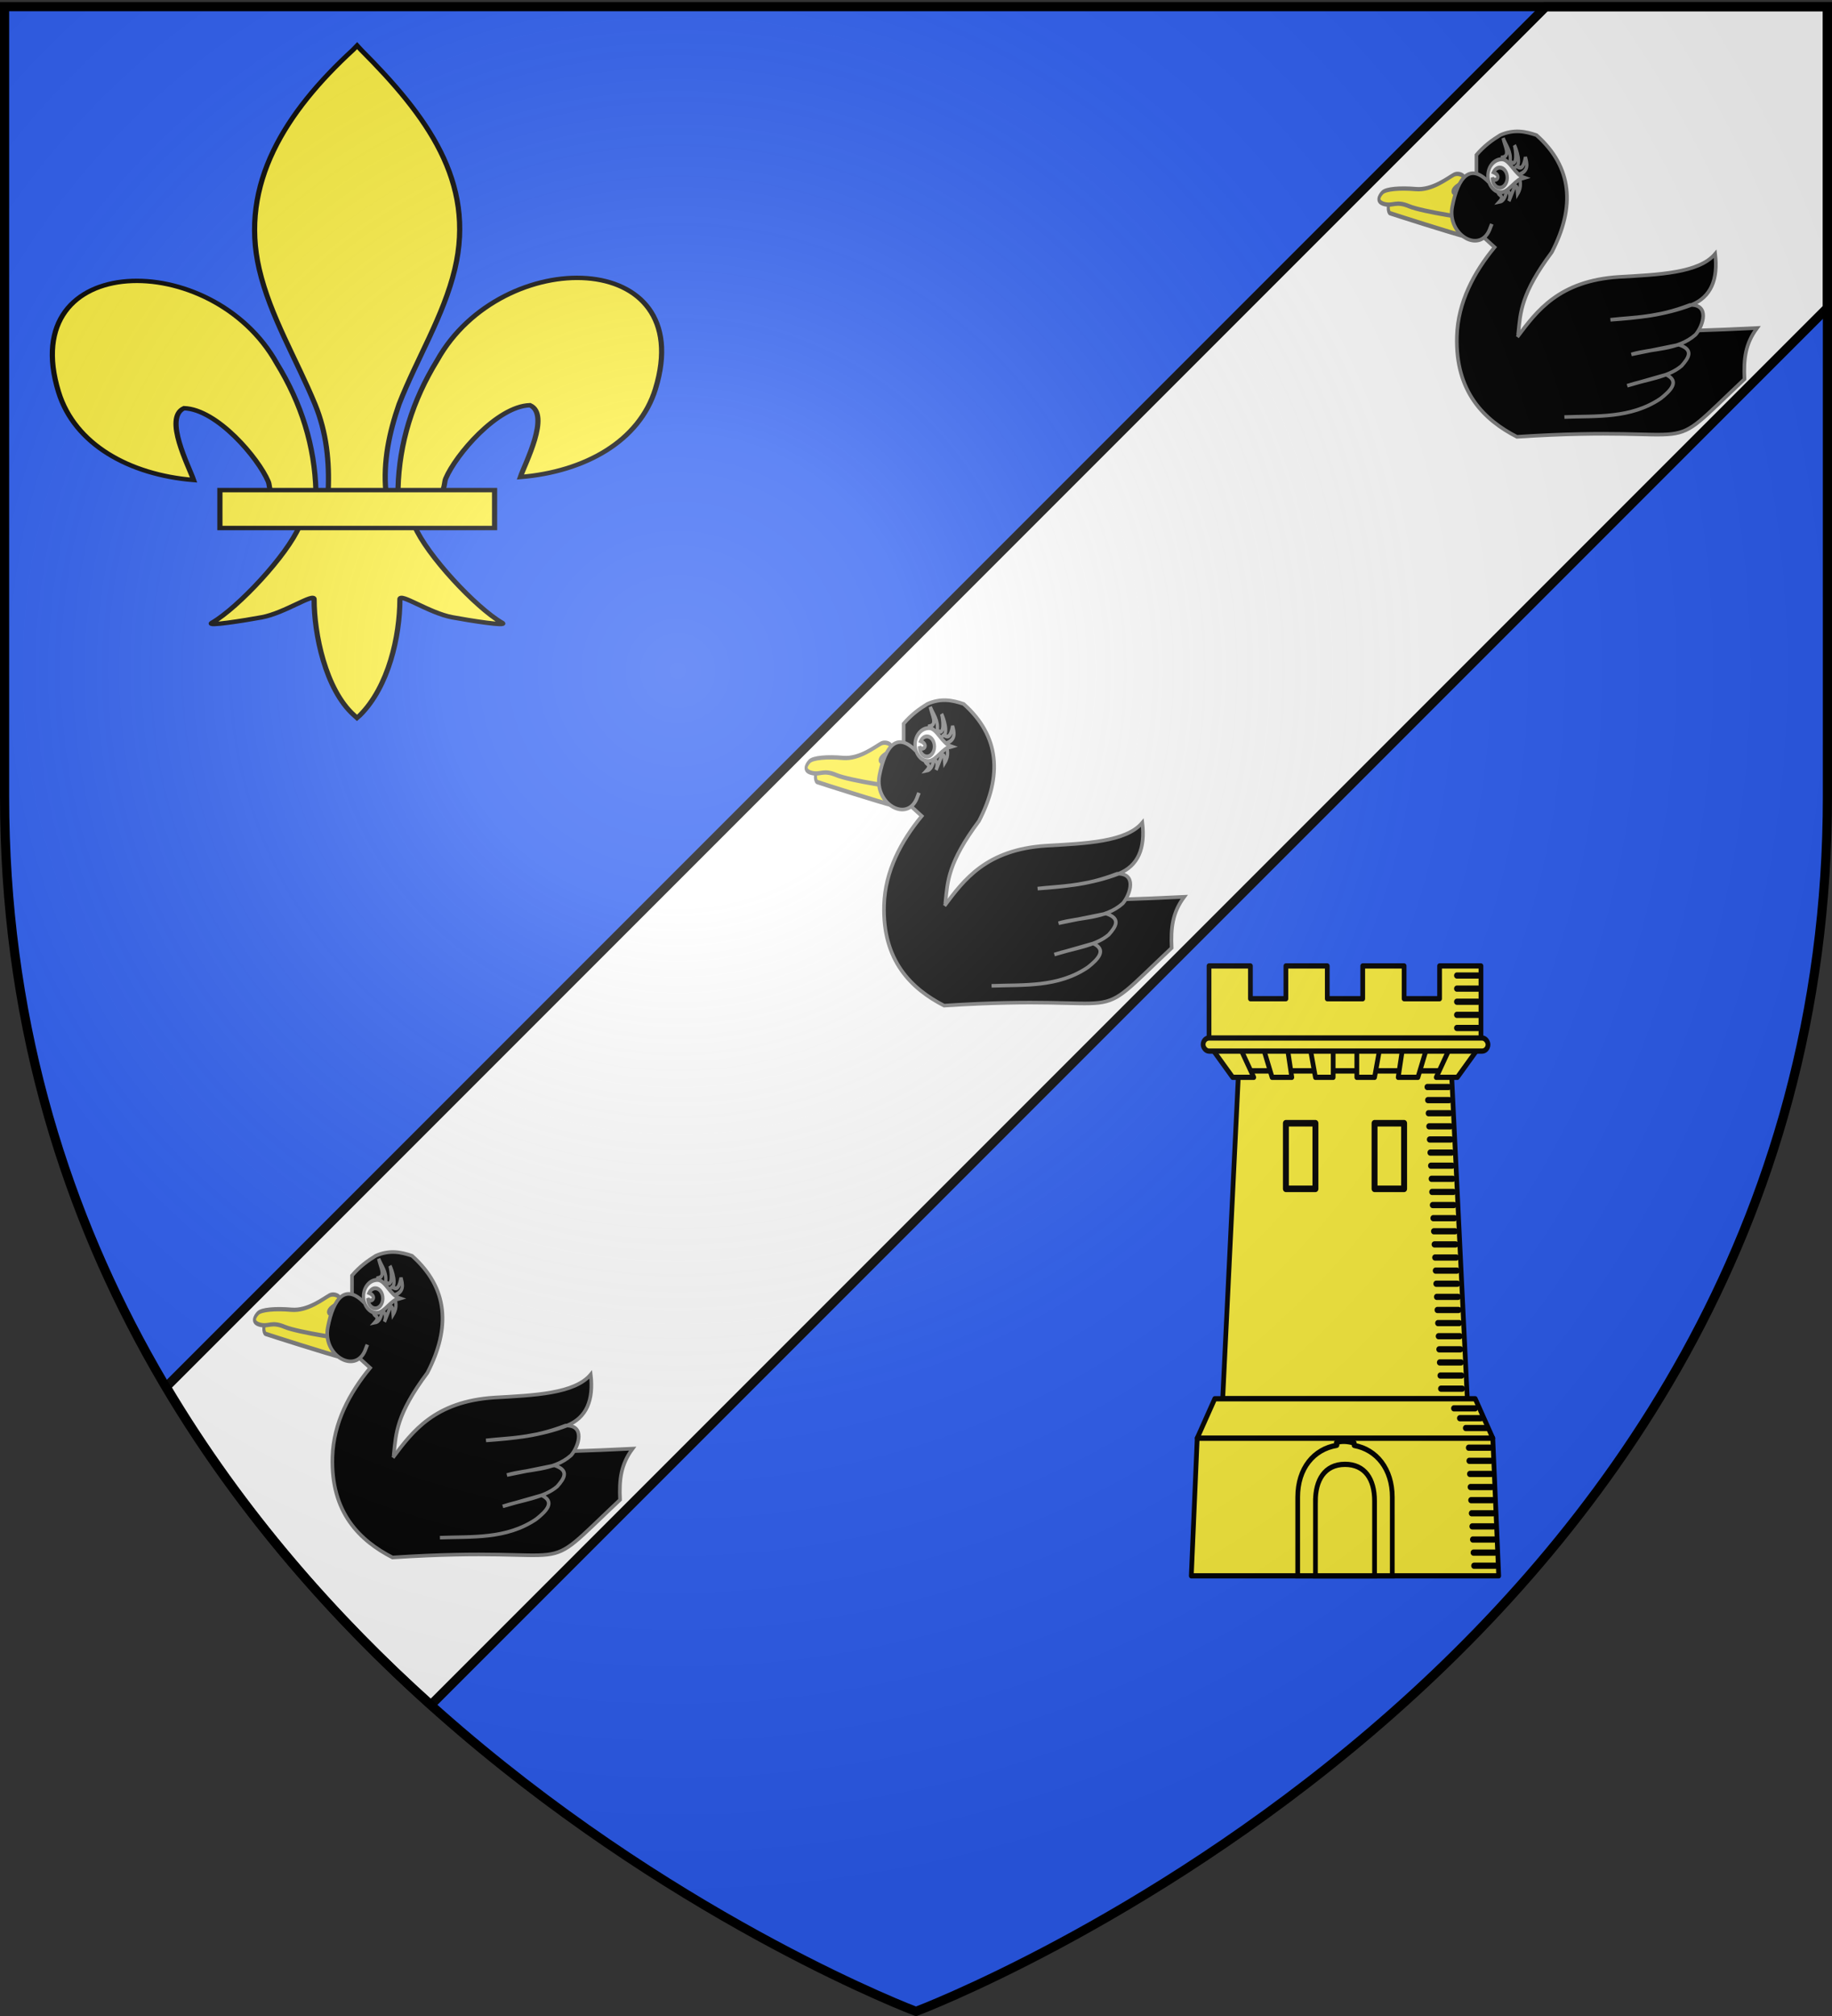
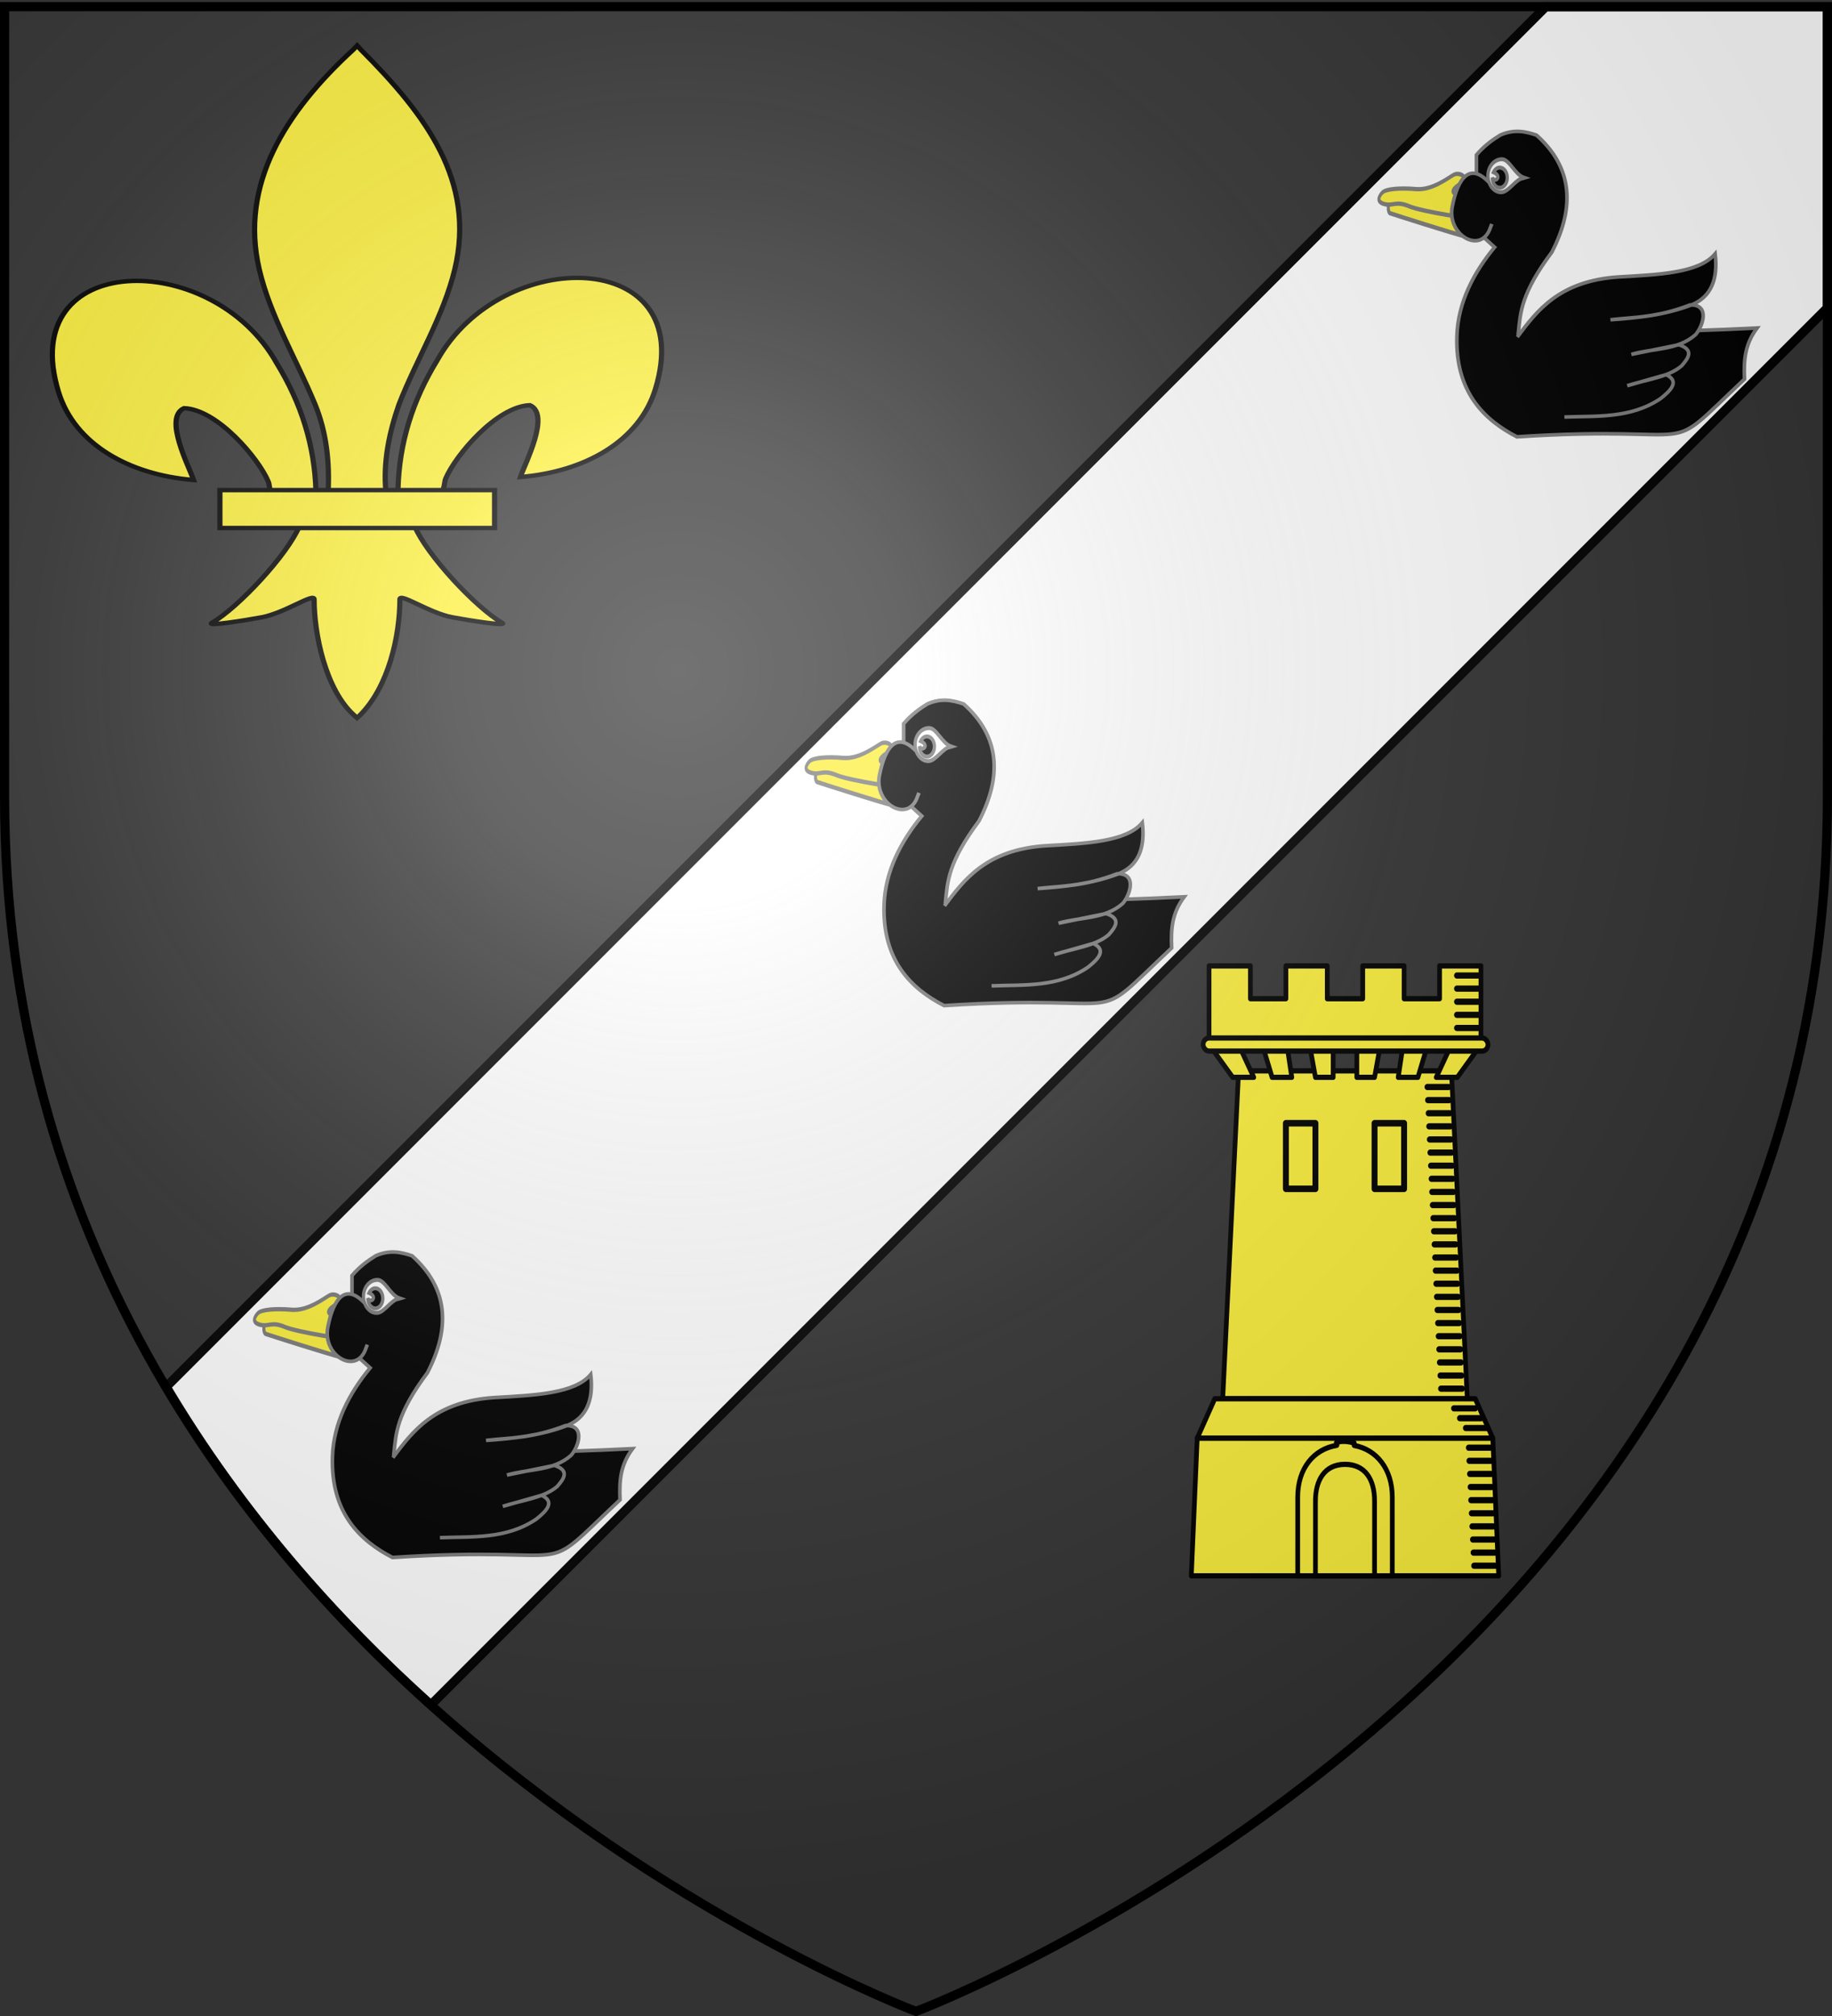
<svg xmlns="http://www.w3.org/2000/svg" xmlns:xlink="http://www.w3.org/1999/xlink" width="600" height="660" version="1.0">
  <rect width="100%" height="100%" fill="#333333" stroke="none" />
  <desc>Flag of Canton of Valais (Wallis)</desc>
  <defs>
    <pattern id="n" width="63.433" height="32.822" patternTransform="translate(706.076 -110.317)" patternUnits="userSpaceOnUse">
      <path d="M1 16.188V1m45.974 15.188v15.634H15.96V16.188M31.467 1v15.188M1 31.822h61.433M1 16.188h61.433" style="fill:none;fill-opacity:1;fill-rule:evenodd;stroke:#000;stroke-width:2;stroke-linecap:square;stroke-linejoin:miter;stroke-miterlimit:4;stroke-dasharray:none;stroke-opacity:1;display:inline" />
    </pattern>
    <pattern xlink:href="#n" id="o" patternTransform="translate(706.076 -110.317)" />
    <pattern xlink:href="#n" id="p" patternTransform="translate(706.076 -110.317)" />
    <pattern xlink:href="#n" id="q" patternTransform="translate(706.076 -110.317)" />
    <pattern xlink:href="#o" id="u" patternTransform="translate(1455.798 -99.233)" />
    <pattern xlink:href="#p" id="s" patternTransform="translate(1455.798 -99.233)" />
    <pattern xlink:href="#q" id="r" patternTransform="translate(1455.798 -99.233)" />
    <pattern xlink:href="#F" id="E" patternTransform="translate(1455.798 -99.233)" />
    <pattern xlink:href="#G" id="D" patternTransform="translate(1455.798 -99.233)" />
    <pattern xlink:href="#H" id="C" patternTransform="translate(1455.798 -99.233)" />
    <pattern xlink:href="#y" id="F" patternTransform="translate(706.076 -110.317)" />
    <pattern xlink:href="#y" id="G" patternTransform="translate(706.076 -110.317)" />
    <pattern xlink:href="#y" id="H" patternTransform="translate(706.076 -110.317)" />
    <pattern id="y" width="63.433" height="32.822" patternTransform="translate(706.076 -110.317)" patternUnits="userSpaceOnUse">
      <path d="M1 16.188V1m45.974 15.188v15.634H15.96V16.188M31.467 1v15.188M1 31.822h61.433M1 16.188h61.433" style="fill:none;fill-opacity:1;fill-rule:evenodd;stroke:#000;stroke-width:2;stroke-linecap:square;stroke-linejoin:miter;stroke-miterlimit:4;stroke-dasharray:none;stroke-opacity:1;display:inline" />
    </pattern>
    <pattern id="aG" width="63.433" height="32.822" patternTransform="translate(706.076 -110.317)" patternUnits="userSpaceOnUse">
      <path d="M1 16.188V1m45.974 15.188v15.634H15.96V16.188M31.467 1v15.188M1 31.822h61.433M1 16.188h61.433" style="fill:none;fill-opacity:1;fill-rule:evenodd;stroke:#000;stroke-width:2;stroke-linecap:square;stroke-linejoin:miter;stroke-miterlimit:4;stroke-dasharray:none;stroke-opacity:1;display:inline" />
    </pattern>
    <pattern xlink:href="#aG" id="aH" patternTransform="translate(706.076 -110.317)" />
    <pattern xlink:href="#aG" id="aI" patternTransform="translate(706.076 -110.317)" />
    <pattern xlink:href="#aG" id="aJ" patternTransform="translate(706.076 -110.317)" />
    <pattern xlink:href="#aH" id="aM" patternTransform="translate(1455.798 -99.233)" />
    <pattern xlink:href="#aI" id="aL" patternTransform="translate(1455.798 -99.233)" />
    <pattern xlink:href="#aJ" id="aK" patternTransform="translate(1455.798 -99.233)" />
    <pattern xlink:href="#aX" id="aW" patternTransform="translate(1455.798 -99.233)" />
    <pattern xlink:href="#aY" id="aV" patternTransform="translate(1455.798 -99.233)" />
    <pattern xlink:href="#aZ" id="aU" patternTransform="translate(1455.798 -99.233)" />
    <pattern xlink:href="#aQ" id="aX" patternTransform="translate(706.076 -110.317)" />
    <pattern xlink:href="#aQ" id="aY" patternTransform="translate(706.076 -110.317)" />
    <pattern xlink:href="#aQ" id="aZ" patternTransform="translate(706.076 -110.317)" />
    <pattern id="aQ" width="63.433" height="32.822" patternTransform="translate(706.076 -110.317)" patternUnits="userSpaceOnUse">
      <path d="M1 16.188V1m45.974 15.188v15.634H15.96V16.188M31.467 1v15.188M1 31.822h61.433M1 16.188h61.433" style="fill:none;fill-opacity:1;fill-rule:evenodd;stroke:#000;stroke-width:2;stroke-linecap:square;stroke-linejoin:miter;stroke-miterlimit:4;stroke-dasharray:none;stroke-opacity:1;display:inline" />
    </pattern>
    <g id="f">
      <path id="e" d="M0 0v1h.5z" transform="rotate(18 3.157 -.5)" />
      <use xlink:href="#e" width="810" height="540" transform="scale(-1 1)" />
    </g>
    <g id="g">
      <use xlink:href="#f" width="810" height="540" transform="rotate(72)" />
      <use xlink:href="#f" width="810" height="540" transform="rotate(144)" />
    </g>
    <g id="j">
      <path id="i" d="M0 0v1h.5z" transform="rotate(18 3.157 -.5)" />
      <use xlink:href="#i" width="810" height="540" transform="scale(-1 1)" />
    </g>
    <g id="k">
      <use xlink:href="#j" width="810" height="540" transform="rotate(72)" />
      <use xlink:href="#j" width="810" height="540" transform="rotate(144)" />
    </g>
    <g id="L">
      <path id="K" d="M0 0v1h.5z" transform="rotate(18 3.157 -.5)" />
      <use xlink:href="#K" width="810" height="540" transform="scale(-1 1)" />
    </g>
    <g id="M">
      <use xlink:href="#L" width="810" height="540" transform="rotate(72)" />
      <use xlink:href="#L" width="810" height="540" transform="rotate(144)" />
    </g>
    <g id="aa">
      <path id="Z" d="M0 0v1h.5z" transform="rotate(18 3.157 -.5)" />
      <use xlink:href="#Z" width="810" height="540" transform="scale(-1 1)" />
    </g>
    <g id="ab">
      <use xlink:href="#aa" width="810" height="540" transform="rotate(72)" />
      <use xlink:href="#aa" width="810" height="540" transform="rotate(144)" />
    </g>
    <g id="an">
      <path id="am" d="M0 0v1h.5z" transform="rotate(18 3.157 -.5)" />
      <use xlink:href="#am" width="810" height="540" transform="scale(-1 1)" />
    </g>
    <g id="ao">
      <use xlink:href="#an" width="810" height="540" transform="rotate(72)" />
      <use xlink:href="#an" width="810" height="540" transform="rotate(144)" />
    </g>
    <g id="aC">
      <path id="aB" d="M0 0v1h.5z" transform="rotate(18 3.157 -.5)" />
      <use xlink:href="#aB" width="810" height="540" transform="scale(-1 1)" />
    </g>
    <g id="aD">
      <use xlink:href="#aC" width="810" height="540" transform="rotate(72)" />
      <use xlink:href="#aC" width="810" height="540" transform="rotate(144)" />
    </g>
    <g id="bd">
      <path id="bc" d="M0 0v1h.5z" transform="rotate(18 3.157 -.5)" />
      <use xlink:href="#bc" width="810" height="540" transform="scale(-1 1)" />
    </g>
    <g id="be">
      <use xlink:href="#bd" width="810" height="540" transform="rotate(72)" />
      <use xlink:href="#bd" width="810" height="540" transform="rotate(144)" />
    </g>
    <g id="bh">
      <path id="bg" d="M0 0v1h.5z" transform="rotate(18 3.157 -.5)" />
      <use xlink:href="#bg" width="810" height="540" transform="scale(-1 1)" />
    </g>
    <g id="bi">
      <use xlink:href="#bh" width="810" height="540" transform="rotate(72)" />
      <use xlink:href="#bh" width="810" height="540" transform="rotate(144)" />
    </g>
    <radialGradient xlink:href="#a" id="ca" cx="221.445" cy="226.331" r="300" fx="221.445" fy="226.331" gradientTransform="matrix(1.353 0 0 1.349 -77.63 -85.747)" gradientUnits="userSpaceOnUse" />
    <linearGradient id="a">
      <stop offset="0" style="stop-color:white;stop-opacity:.314" />
      <stop offset=".19" style="stop-color:white;stop-opacity:.251" />
      <stop offset=".6" style="stop-color:#6b6b6b;stop-opacity:.125" />
      <stop offset="1" style="stop-color:black;stop-opacity:.125" />
    </linearGradient>
  </defs>
  <g style="display:inline">
-     <path d="M300 658.5s298.5-112.32 298.5-397.772V2.176H1.5v258.552C1.5 546.18 300 658.5 300 658.5" style="fill:#2b5df2;fill-opacity:1;fill-rule:evenodd;stroke:none;stroke-width:1px;stroke-linecap:butt;stroke-linejoin:miter;stroke-opacity:1" />
    <path d="M0 0h600v660H0z" style="fill:none;stroke:none" transform="matrix(-1 0 0 1 600 0)" />
    <path d="M407.03 608.7c1.424-61.957 16.75-119.54 45.289-174.11 74.714-157.185 302.92-153.431 252.615 38.812-18.537 70.84-81.509 112.474-156.319 119.615 5.4-18.665 35.1-84.652 11.125-97.562-38.339 1.449-85.945 67.706-97.393 99.301-1.653 4.536-1.19 9.778-3.036 14.24" style="display:inline;opacity:1;fill:#fcef3c;fill-opacity:1;fill-rule:evenodd;stroke:#000;stroke-width:6;stroke-linecap:butt;stroke-linejoin:miter;stroke-miterlimit:4;stroke-dasharray:none;stroke-opacity:1" transform="matrix(.283 0 0 .241 15.167 13.251)" />
    <g style="display:inline;opacity:1">
      <g style="fill:#fcef3c;fill-opacity:1;stroke:#000;stroke-width:6;stroke-miterlimit:4;stroke-dasharray:none;stroke-opacity:1">
        <path d="M350.523 657.372c-1.425-61.956-16.751-119.54-45.29-174.108-74.714-157.186-302.92-153.432-252.615 38.81 18.537 70.84 81.509 112.475 156.319 119.616-5.4-18.665-35.1-84.652-11.124-97.562 38.338 1.449 85.944 67.706 97.392 99.301 1.653 4.536 1.19 9.778 3.036 14.24" style="fill:#fcef3c;fill-opacity:1;fill-rule:evenodd;stroke:#000;stroke-width:6;stroke-linecap:butt;stroke-linejoin:miter;stroke-miterlimit:4;stroke-dasharray:none;stroke-opacity:1" transform="matrix(.283 0 0 .241 4.28 2.504)" />
        <path d="M393.626 57.12c-78.714 84.85-131.565 182.962-108.781 298.031 12.57 63.484 43.041 122.28 64.53 183.438 13.437 38.37 16.873 78.452 15.282 118.781h66.781c-3.196-40.626 3.807-79.998 15.282-118.781 20.474-61.538 51.625-119.906 64.53-183.438 24.129-118.779-32.506-208.36-108.437-297.656l-4.64-5.918z" style="fill:#fcef3c;fill-opacity:1;fill-rule:nonzero;stroke:#000;stroke-width:6;stroke-linecap:butt;stroke-linejoin:miter;stroke-miterlimit:4;stroke-dasharray:none;stroke-opacity:1" transform="matrix(.283 0 0 .241 4.28 2.504)" />
        <path d="M331.345 704.401c-13.962 39.13-70.889 110.792-101.125 131.22-7.843 5.297 37.486-3.052 57.78-7.5 26.62-5.835 61.218-34.198 60.407-24.188-.075 45.838 12.811 122.324 46.406 157.468l3.182 3.388 3.287-3.388c33.578-39.17 46.238-108.042 46.406-157.468-.81-10.01 33.788 18.353 60.407 24.187 20.295 4.449 65.623 12.798 57.78 7.5-30.236-20.427-87.131-92.089-101.093-131.219z" style="fill:#fcef3c;fill-opacity:1;fill-rule:evenodd;stroke:#000;stroke-width:6;stroke-linecap:butt;stroke-linejoin:miter;stroke-miterlimit:4;stroke-dasharray:none;stroke-opacity:1" transform="matrix(.283 0 0 .241 4.28 2.504)" />
        <path d="M239.352 655.379H557.24v51.503H239.352z" style="fill:#fcef3c;fill-opacity:1;stroke:#000;stroke-width:6;stroke-miterlimit:4;stroke-dasharray:none;stroke-opacity:1" transform="matrix(.283 0 0 .241 4.28 2.504)" />
      </g>
    </g>
    <g style="display:inline;opacity:1">
      <path d="M598.5 100.781 141.125 558.156c-31.35-28.132-62.039-62.67-86.688-104.125L506.281 2.188H598.5z" style="fill:#fff;fill-opacity:1;fill-rule:evenodd;stroke:#000;stroke-width:3;stroke-linecap:butt;stroke-linejoin:miter;stroke-miterlimit:4;stroke-dasharray:none;stroke-opacity:1" />
      <path d="M0 0h600v660H0z" style="fill:none;fill-opacity:1;fill-rule:nonzero;stroke:none;stroke-width:7.56;stroke-linecap:round;stroke-linejoin:round;stroke-miterlimit:4;stroke-dasharray:none;stroke-opacity:1" />
    </g>
    <g style="fill:#fcef3c;fill-opacity:1">
      <g style="fill:#fcef3c;fill-opacity:1" transform="matrix(1.936 0 0 2.147 241.148 175.752)">
        <path d="m84.972 81.428-2.687 50h41.375l-2.688-50z" style="fill:#fcef3c;fill-rule:evenodd;stroke:#000;stroke-width:.8;stroke-linecap:butt;stroke-linejoin:miter;stroke-miterlimit:4;stroke-dasharray:none;stroke-opacity:1;fill-opacity:1" />
        <path d="m77.972 137.428-1 21h52l-1-21z" style="fill:#fcef3c;fill-rule:evenodd;stroke:#000;stroke-width:.8;stroke-linecap:butt;stroke-linejoin:round;stroke-miterlimit:4;stroke-dasharray:none;stroke-opacity:1;fill-opacity:1" />
        <path d="M79.972 65.428v12h46v-12h-7v5h-6v-5h-7v5h-6v-5h-7v5h-6v-5z" style="fill:#fcef3c;fill-opacity:1;fill-rule:evenodd;stroke:#000;stroke-width:.8;stroke-linecap:round;stroke-linejoin:round;stroke-miterlimit:4;stroke-dasharray:none;stroke-dashoffset:0;stroke-opacity:1" />
-         <path d="m79.972 77.428 5 3.988h36l5-3.988z" style="fill:#fcef3c;fill-opacity:1;fill-rule:evenodd;stroke:#000;stroke-width:.8;stroke-linecap:round;stroke-linejoin:round;stroke-miterlimit:4;stroke-dasharray:none;stroke-opacity:1" />
        <path id="bI" d="m79.972 77.416 4 5h3.566l-2.566-5z" style="fill:#fcef3c;fill-rule:evenodd;stroke:#000;stroke-width:.8;stroke-linecap:round;stroke-linejoin:round;stroke-miterlimit:4;stroke-dasharray:none;stroke-opacity:1;fill-opacity:1" />
        <use xlink:href="#bI" width="1" height="1" style="fill:#fcef3c;fill-opacity:1" transform="matrix(-1 0 0 1 205.945 0)" />
        <path id="bJ" d="m88.972 77.416 1.667 5h3.333l-.833-5z" style="fill:#fcef3c;fill-rule:evenodd;stroke:#000;stroke-width:.8;stroke-linecap:round;stroke-linejoin:round;stroke-miterlimit:4;stroke-dasharray:none;stroke-opacity:1;fill-opacity:1" />
        <use xlink:href="#bJ" width="1" height="1" style="fill:#fcef3c;fill-opacity:1" transform="matrix(-1 0 0 1 205.945 0)" />
        <path id="bK" d="M96.972 77.416h4v5h-3z" style="fill:#fcef3c;fill-rule:evenodd;stroke:#000;stroke-width:.8;stroke-linecap:butt;stroke-linejoin:round;stroke-miterlimit:4;stroke-dasharray:none;stroke-opacity:1;fill-opacity:1" />
        <use xlink:href="#bK" width="1" height="1" style="fill:#fcef3c;fill-opacity:1" transform="matrix(-1 0 0 1 205.945 0)" />
        <rect width="48.191" height="2" x="78.972" y="76.416" ry="1" style="fill:#fcef3c;fill-opacity:1;fill-rule:evenodd;stroke:#000;stroke-width:.8;stroke-linecap:round;stroke-linejoin:round;stroke-miterlimit:4;stroke-dasharray:none;stroke-dashoffset:0;stroke-opacity:1" />
        <path id="bL" d="M92.972 89.416h5v10h-5z" style="fill:#fcef3c;fill-opacity:1;fill-rule:evenodd;stroke:#000;stroke-width:1;stroke-linecap:round;stroke-linejoin:round;stroke-miterlimit:4;stroke-dasharray:none;stroke-dashoffset:0;stroke-opacity:1" />
        <use xlink:href="#bL" width="1" height="1" x="15" style="fill:#fcef3c;fill-opacity:1" />
        <path id="bM" d="M121.898 66.89h3.6" style="fill:#fcef3c;fill-rule:evenodd;stroke:#000;stroke-width:.949px;stroke-linecap:round;stroke-linejoin:miter;stroke-opacity:1;fill-opacity:1" />
        <use xlink:href="#bM" width="1" height="1" y="2" style="fill:#fcef3c;fill-opacity:1" />
        <use xlink:href="#bM" width="1" height="1" y="4" style="fill:#fcef3c;fill-opacity:1" />
        <use xlink:href="#bM" width="1" height="1" y="6" style="fill:#fcef3c;fill-opacity:1" />
        <use xlink:href="#bM" width="1" height="1" y="8" style="fill:#fcef3c;fill-opacity:1" />
        <path d="M101.556 138.084c-.194.016.203.42.014.449-3.865.574-6.598 3.485-6.598 7.895v12h16v-12c0-4.293-2.659-7.255-6.44-7.878-.127-.02.11-.386-.02-.401-1.131-.231-1.977-.34-2.955-.065z" style="fill:#fcef3c;fill-opacity:1;fill-rule:evenodd;stroke:#000;stroke-width:.8;stroke-miterlimit:4;stroke-dasharray:none;stroke-opacity:1" />
        <path d="M97.972 147.022v11.406h10v-11.406c0-3.372-1.648-5.592-5-5.594-3.5 0-5 2.478-5 5.594z" style="fill:#fcef3c;fill-opacity:1;fill-rule:evenodd;stroke:#000;stroke-width:.8;stroke-miterlimit:4;stroke-dasharray:none;stroke-opacity:1" />
        <g id="bO" style="fill:#fcef3c;fill-opacity:1" transform="translate(-262.028 -409.947)">
          <use xlink:href="#bM" id="bN" width="1" height="1" x="-5" y="17" style="fill:#fcef3c;fill-opacity:1" transform="translate(262.028 409.947)" />
          <use xlink:href="#bN" width="1" height="1" x=".1" y="2" style="fill:#fcef3c;fill-opacity:1" />
          <use xlink:href="#bN" width="1" height="1" x=".2" y="4" style="fill:#fcef3c;fill-opacity:1" />
          <use xlink:href="#bN" width="1" height="1" x=".3" y="6" style="fill:#fcef3c;fill-opacity:1" />
          <use xlink:href="#bN" width="1" height="1" x=".4" y="8" style="fill:#fcef3c;fill-opacity:1" />
        </g>
        <use xlink:href="#bO" width="1" height="1" x=".5" y="10" style="fill:#fcef3c;fill-opacity:1" />
        <use xlink:href="#bO" width="1" height="1" x="1" y="20" style="fill:#fcef3c;fill-opacity:1" />
        <use xlink:href="#bO" width="1" height="1" x="1.5" y="30" style="fill:#fcef3c;fill-opacity:1" />
        <use xlink:href="#bO" width="1" height="1" x="2" y="40" style="fill:#fcef3c;fill-opacity:1" />
        <path d="m80.941 131.428-2.969 6h50l-2.968-6H80.94" style="fill:#fcef3c;fill-rule:evenodd;stroke:#000;stroke-width:.8;stroke-linecap:round;stroke-linejoin:round;stroke-miterlimit:4;stroke-dasharray:none;stroke-opacity:1;fill-opacity:1" />
        <use xlink:href="#bO" width="1" height="1" x="7" y="55" style="fill:#fcef3c;fill-opacity:1" />
        <use xlink:href="#bO" width="1" height="1" x="7.5" y="65" style="fill:#fcef3c;fill-opacity:1" />
        <use xlink:href="#bM" id="bP" width="1" height="1" x="-.5" y="66" style="fill:#fcef3c;fill-opacity:1" />
        <use xlink:href="#bP" width="1" height="1" x="1" y="1.5" style="fill:#fcef3c;fill-opacity:1" />
        <use xlink:href="#bP" width="1" height="1" x="2" y="3" style="fill:#fcef3c;fill-opacity:1" />
      </g>
    </g>
    <g transform="translate(-208.983 394.682)">
      <path id="bQ" d="M324.263 22.913c2.591-3.028 5.182-4.871 7.773-6.476 4.533-2.02 8.27-1.223 11.888 0 11.816 10.529 12.717 23.474 5.03 38.32-10.154 13.608-10.282 19.819-10.974 26.446 24.678.005 49.896-.202 78.188-1.62-3.862 5.187-4.422 10.164-4.115 16.732-28.61 26.907-10.155 14.684-74.53 18.89-10.672-5.505-20.217-14.648-19.661-32.923.34-11.166 5.612-20.974 12.345-29.144l-5.944-5.398z" style="fill:#000;fill-opacity:1;fill-rule:evenodd;stroke:#7c7c7c;stroke-width:1.183;stroke-linecap:butt;stroke-linejoin:miter;stroke-miterlimit:4;stroke-dasharray:none;stroke-opacity:1" />
      <path id="bR" d="M337.646 82.55c6.393-8.537 13.643-18.424 33.256-19.698 12.955-.74 26.256-1.228 31.55-7.556.99 8.351-1.343 14.129-7.774 16.732-8.696 3.323-17.596 4.231-26.52 4.857 8.052-.923 14.985-.618 26.063-4.857 6.443-.217 4.42 6.603 1.829 9.714-5.988 5.299-13.998 4.392-21.033 6.477l15.546-3.162c5.063 1.65 3.162 4.345.892 6.914-4.398 3.778-11.702 4.49-17.81 6.503l12.716-3.623c4.557 2.11 1.6 5.167-1.765 7.811-9.805 6.65-21.144 5.655-31.527 6.066" style="fill:#000;fill-opacity:1;fill-rule:evenodd;stroke:#7c7c7c;stroke-width:1.183;stroke-linecap:butt;stroke-linejoin:miter;stroke-miterlimit:4;stroke-dasharray:none;stroke-opacity:1" />
      <g id="bS" style="fill:#fcef3c;stroke:#7c7c7c;stroke-width:2.188;stroke-miterlimit:4;stroke-dasharray:none;stroke-opacity:1">
        <path d="M277.343-491.086c7.465 8.492 5.164 16.027-2.992 16.815-8.157.789-55.056 2.628-56.804 2.628-1.747 0-4.305-4.868-.29-5.78" style="color:#000;display:inline;overflow:visible;visibility:visible;fill:#fcef3c;fill-opacity:1;fill-rule:evenodd;stroke:#7c7c7c;stroke-width:2.188;stroke-linecap:butt;stroke-linejoin:round;stroke-miterlimit:4;stroke-dasharray:none;stroke-dashoffset:0;stroke-opacity:1;marker:none;marker-start:none;marker-mid:none;marker-end:none" transform="matrix(.428 .163 -.161 .622 126.93 299.907)" />
        <path d="M255.025-501.73c-3.468 2.536-12.214 11.51-23.787 13.797-11.376 2.249-21.023 5.395-22.77 7.76-1.749 2.365-2.814 5.685 3.595 5.16 6.408-.526 7.232-3.724 17.428-3.461 10.195.262 48.25-5.473 51.162-6.787 2.913-1.313-5.13-8.696-7.738-10.445-2.513-1.686-5.208-3.411-9.819.551-4.504 3.871-9.02 2.128-2.43-2.967 6.71-5.186-2.075-6.217-5.641-3.609z" style="color:#000;display:inline;overflow:visible;visibility:visible;fill:#fcef3c;fill-opacity:1;fill-rule:evenodd;stroke:#7c7c7c;stroke-width:2.188;stroke-linecap:butt;stroke-linejoin:round;stroke-miterlimit:4;stroke-dasharray:none;stroke-dashoffset:0;stroke-opacity:1;marker:none;marker-start:none;marker-mid:none;marker-end:none" transform="matrix(.428 .163 -.161 .622 126.93 299.907)" />
      </g>
      <path id="bT" d="M328.317 31.853c-6.124-6.428-10.093-1.679-11.975 7.983-1.83 9.384 9.571 15.91 12.511 6.807l.438-1.122" style="fill:#000;fill-rule:evenodd;stroke:#7c7c7c;stroke-width:1.183;stroke-linecap:butt;stroke-linejoin:miter;stroke-miterlimit:4;stroke-dasharray:none;stroke-opacity:1" />
      <g id="bU" style="stroke:#7c7c7c;stroke-width:2;stroke-miterlimit:4;stroke-dasharray:none;stroke-opacity:1">
-         <path d="M146.194-159.836c5.211-.72 1.349-5.99.53-9.723 1.749 3.722 5.043 6.671 4.243 11.667 4.848 3.538 3.46-6.059 2.652-8.131 1.316 2.118 4.418 10.103.707 10.96 1.303-1.365 4.007 3.928 6.01-4.95 1.024 3.239 2.194 6.722-3.712 8.662.242 3.442 1.776 5.841-1.06 9.723-.428-4.812-.719-3.257-1.591-4.066l-3.713 7.778c1.385-3.324.154-4.469-1.237-5.48-.902 3.185-1.85 5.416-4.596 5.834 3.205-2.933-.114-3.196-.708-4.42z" style="fill:#000;fill-opacity:1;fill-rule:evenodd;stroke:#7c7c7c;stroke-width:2;stroke-linecap:butt;stroke-linejoin:miter;stroke-miterlimit:4;stroke-dasharray:none;stroke-opacity:1" transform="matrix(.537 0 0 .652 254.215 127.973)" />
        <path d="M158.897-149.451c-4.267.303-8.558 6.718-12.938 7.045-4.694.351-8.522-3.71-8.518-8.283-.004-4.573 3.811-8.283 8.518-8.283s7.776 7.707 13.645 9.344z" style="color:#000;display:inline;overflow:visible;visibility:visible;fill:#fff;fill-opacity:1;fill-rule:nonzero;stroke:#7c7c7c;stroke-width:2;stroke-linecap:butt;stroke-linejoin:miter;stroke-miterlimit:4;stroke-dasharray:none;stroke-dashoffset:0;stroke-opacity:1;marker:none;marker-start:none;marker-mid:none;marker-end:none" transform="matrix(.537 0 0 .652 254.215 127.973)" />
        <path d="M149.244-149.705c.002 2.79-2.036 5.053-4.552 5.053s-4.555-2.263-4.553-5.053c1.421 2.824 6.47-.582.718-2.726.81-1.399 2.224-2.326 3.835-2.326 2.516 0 4.554 2.263 4.552 5.052z" style="color:#000;display:inline;overflow:visible;visibility:visible;fill:#000;fill-opacity:1;fill-rule:nonzero;stroke:#7c7c7c;stroke-width:2;stroke-linecap:butt;stroke-linejoin:miter;stroke-miterlimit:4;stroke-dasharray:none;stroke-dashoffset:0;stroke-opacity:1;marker:none;marker-start:none;marker-mid:none;marker-end:none" transform="matrix(.537 0 0 .652 254.215 127.973)" />
      </g>
      <use xlink:href="#bQ" id="bV" width="100%" height="100%" x="0" y="0" transform="translate(180.66 -180.66)" />
      <use xlink:href="#bR" id="bW" width="100%" height="100%" x="0" y="0" transform="translate(180.66 -180.66)" />
      <use xlink:href="#bS" id="bX" width="100%" height="100%" x="0" y="0" transform="translate(180.66 -180.66)" />
      <use xlink:href="#bT" id="bY" width="100%" height="100%" x="0" y="0" transform="translate(180.66 -180.66)" />
      <use xlink:href="#bU" id="bZ" width="100%" height="100%" x="0" y="0" transform="translate(180.66 -180.66)" />
      <use xlink:href="#bV" width="100%" height="100%" transform="translate(187.608 -186.219)" />
      <use xlink:href="#bW" width="100%" height="100%" transform="translate(187.608 -186.219)" />
      <use xlink:href="#bX" width="100%" height="100%" transform="translate(187.608 -186.219)" />
      <use xlink:href="#bY" width="100%" height="100%" transform="translate(187.608 -186.219)" />
      <use xlink:href="#bZ" width="100%" height="100%" transform="translate(187.608 -186.219)" />
    </g>
  </g>
  <path d="M300 658.5s298.5-112.32 298.5-397.772V2.176H1.5v258.552C1.5 546.18 300 658.5 300 658.5" style="opacity:1;fill:url(#ca);fill-opacity:1;fill-rule:evenodd;stroke:none;stroke-width:1px;stroke-linecap:butt;stroke-linejoin:miter;stroke-opacity:1" />
  <path d="M300 658.5S1.5 546.18 1.5 260.728V2.176h597v258.552C598.5 546.18 300 658.5 300 658.5z" style="opacity:1;fill:none;fill-opacity:1;fill-rule:evenodd;stroke:#000;stroke-width:3;stroke-linecap:butt;stroke-linejoin:miter;stroke-miterlimit:4;stroke-dasharray:none;stroke-opacity:1" />
</svg>